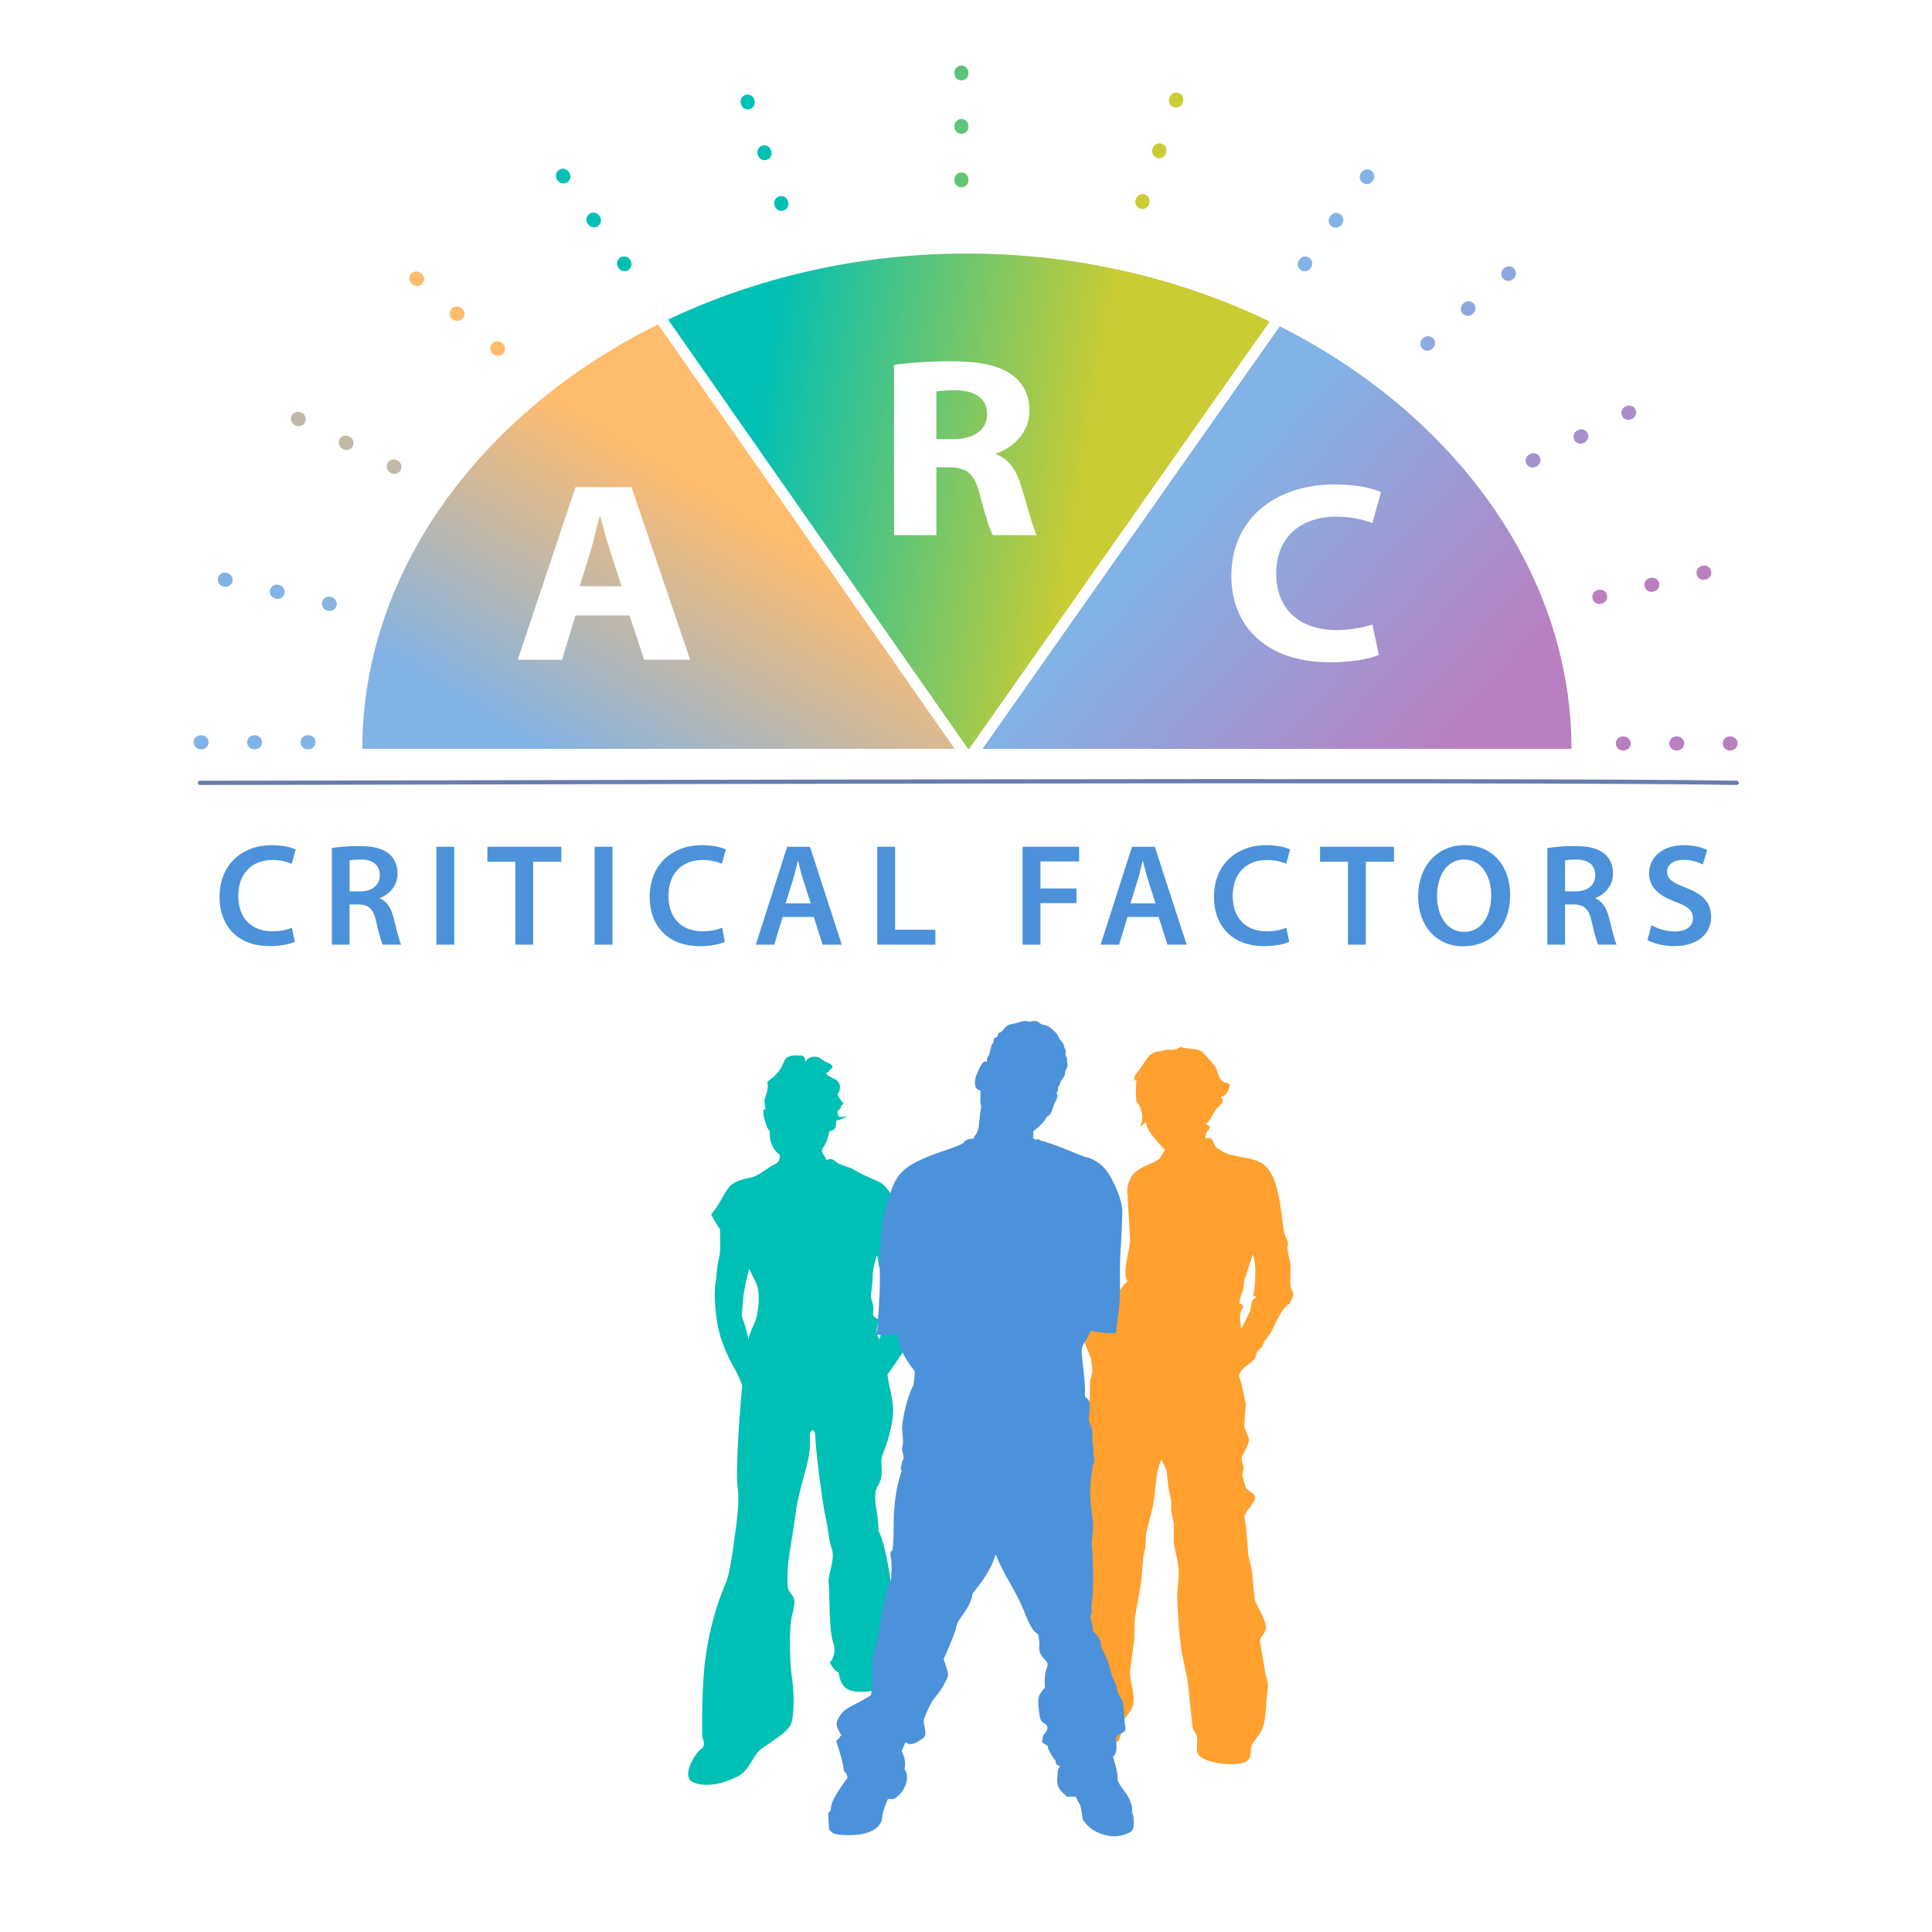
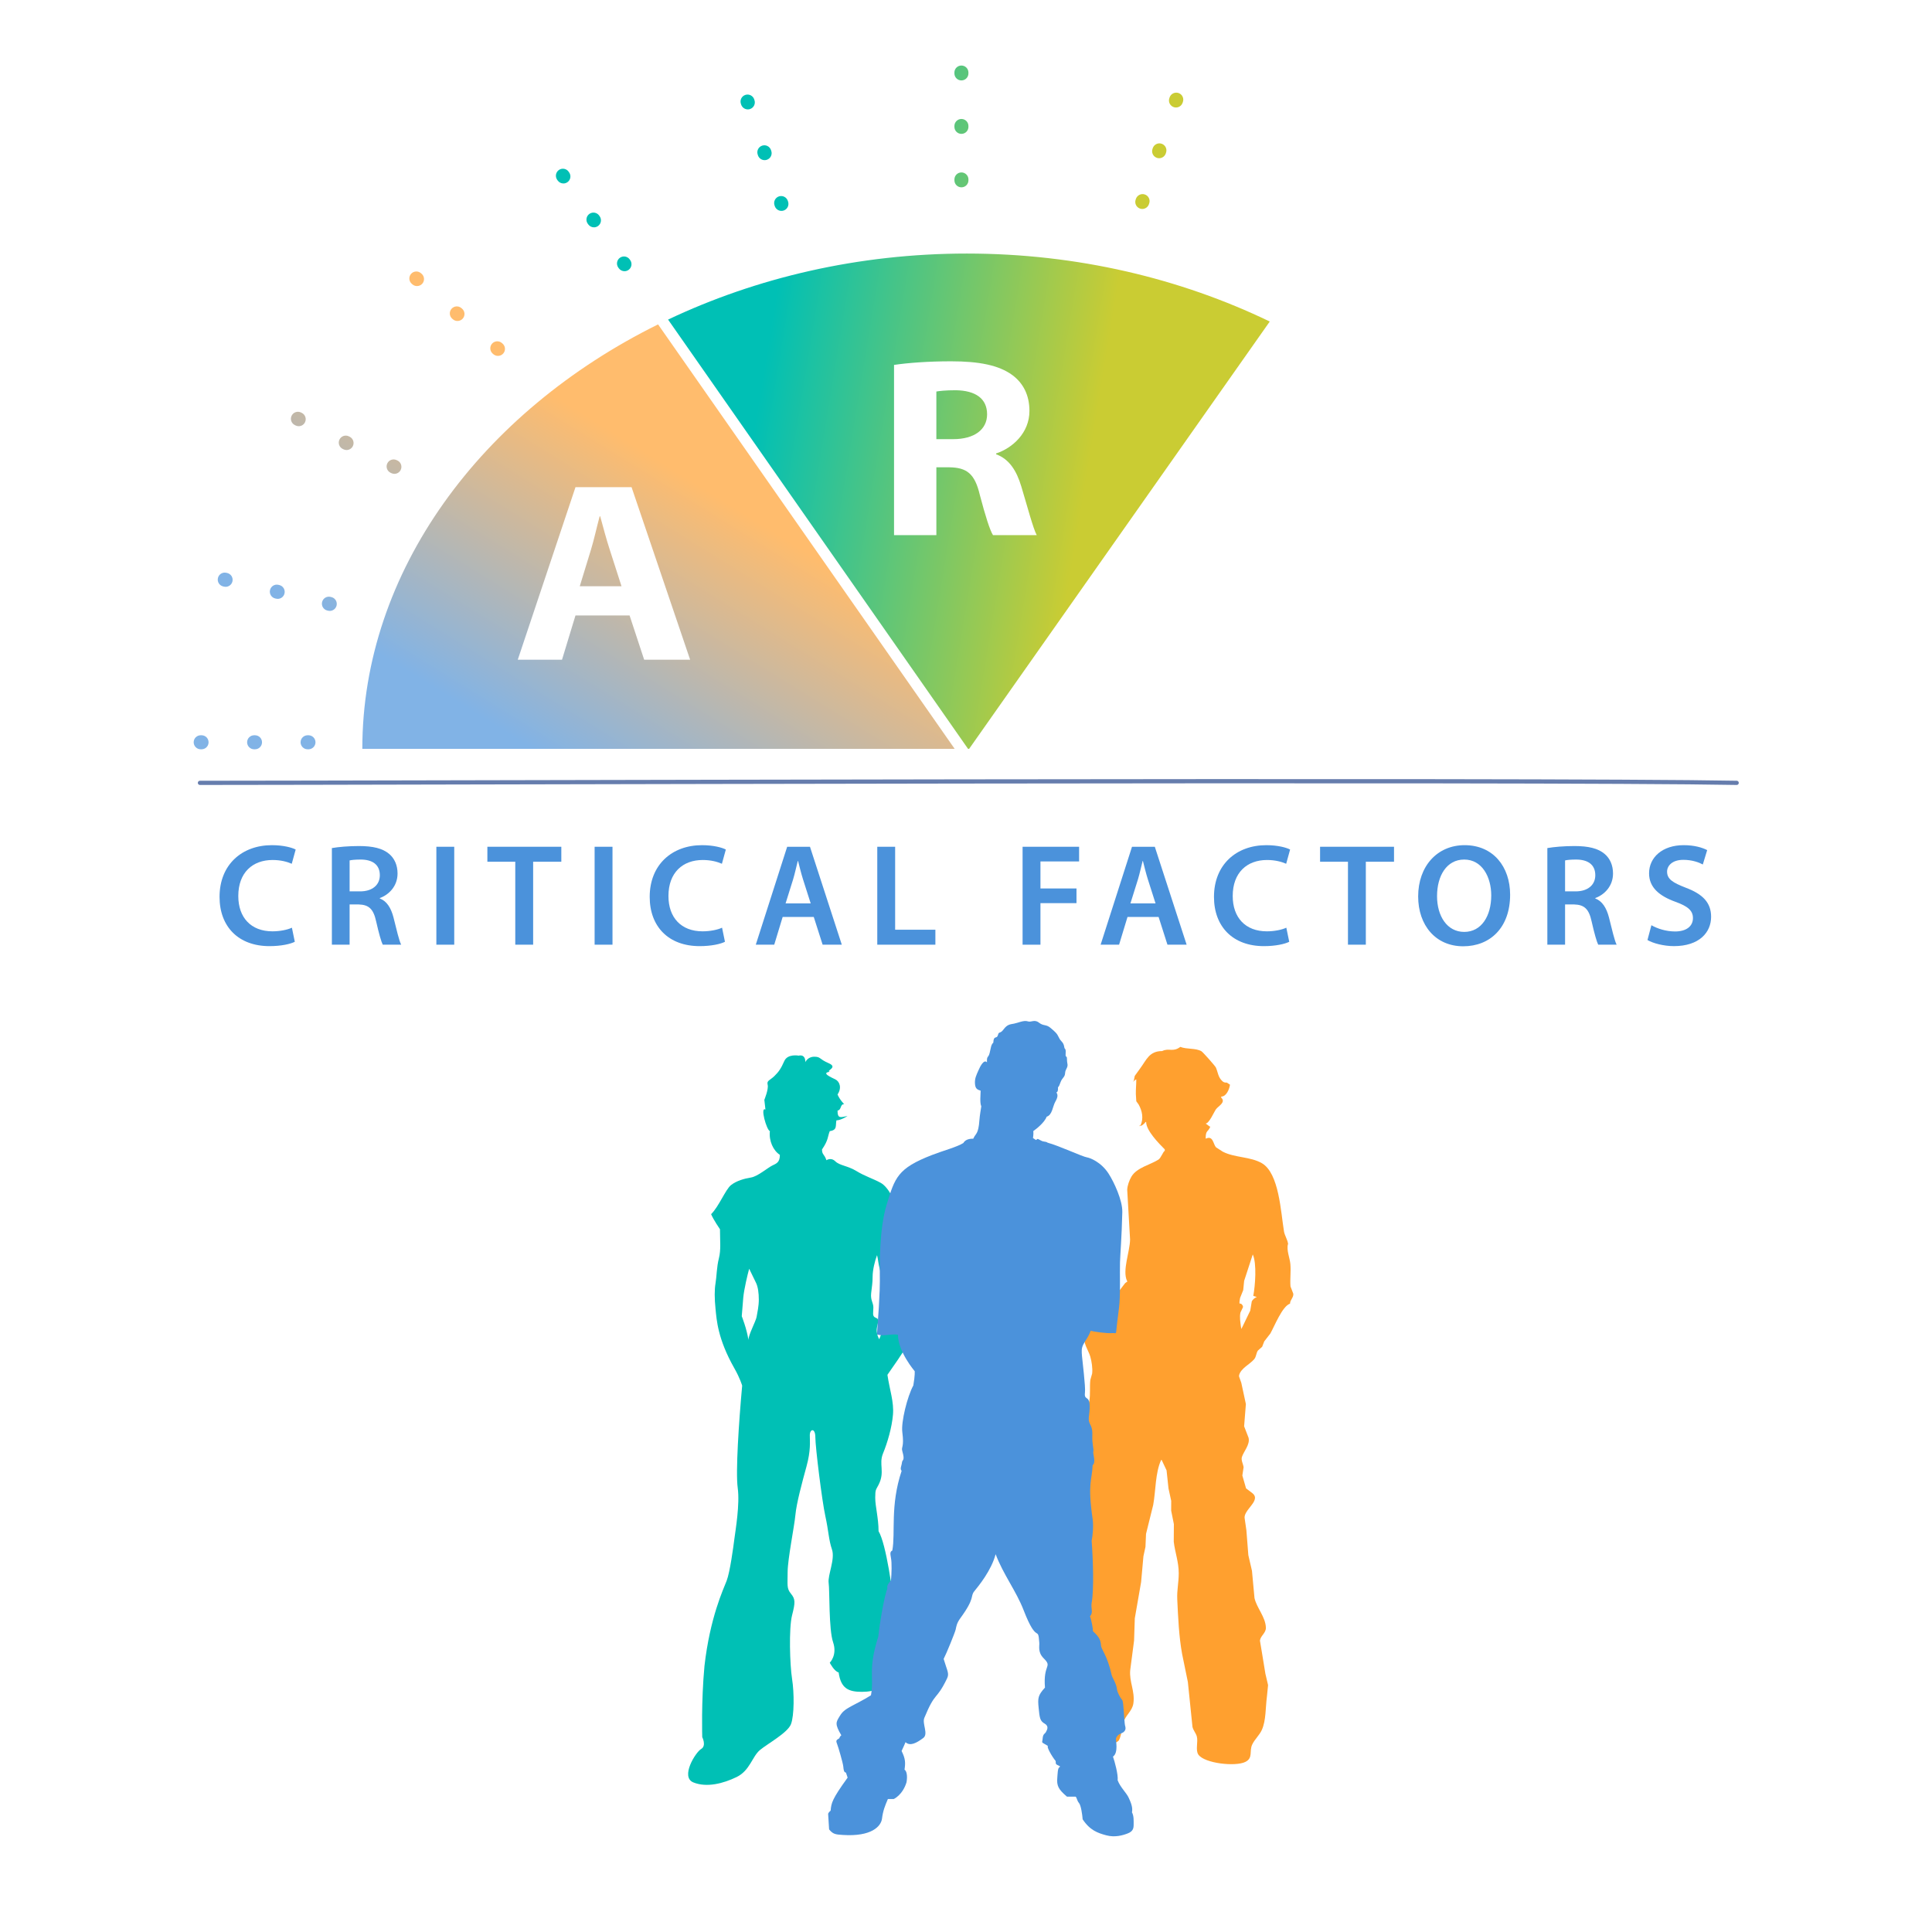
<svg xmlns="http://www.w3.org/2000/svg" version="1.1" id="artwork" x="0px" y="0px" width="320px" height="320px" viewBox="0 0 320 320" enable-background="new 0 0 320 320" xml:space="preserve">
  <rect fill="none" width="320" height="320" />
  <g>
    <path fill="#FFA02F" d="M195.496,173.399c1.095,0.428,2.525,0.166,3.49,0.714c0.243,0.137,2.294,2.446,2.409,2.714   c0.355,0.834,0.346,1.589,1.084,2.262c0.22,0.198,0.407,0.226,0.732,0.226c0.172,0.115,0.342,0.23,0.514,0.343   c-0.091,0.693-0.573,1.972-1.457,1.972c0,0.056,0,0.114,0,0.171c0.836,0.785-0.493,1.403-0.873,1.935   c-0.271,0.372-1.126,2.352-1.699,2.352c0.229,0.172,0.459,0.344,0.686,0.514c0.03,0,0.061,0,0.087,0   c-0.402,0.983-0.772,0.528-0.772,1.972c0.03,0,0.06,0,0.086,0c1.154-0.524,1.16,0.956,1.627,1.458   c0.377,0.245,0.755,0.488,1.133,0.729c1.96,1.007,4.557,0.798,6.459,1.899c2.868,1.661,3.132,8.09,3.673,11.337   c0.096,0.589,0.653,1.521,0.653,1.981c0.051,0.047,0.087,0.085,0,0.085c-0.273,1.042,0.318,2.302,0.402,3.342   c0.102,1.293-0.078,2.444,0.015,3.664c0.157,0.409,0.314,0.819,0.47,1.226c0.043,0.655-0.543,0.999-0.543,1.628   c-1.287,0.425-2.557,3.701-3.269,4.959c-0.335,0.43-0.67,0.862-1.005,1.294c-0.115,0.296-0.228,0.593-0.344,0.891   c-0.235,0.21-0.469,0.419-0.704,0.625c-0.314,0.456-0.248,1.005-0.627,1.447c-0.753,0.873-2.15,1.451-2.485,2.614   c-0.006,0.071-0.012,0.145-0.017,0.217c0.126,0.355,0.253,0.713,0.377,1.065c0.253,1.174,0.507,2.349,0.759,3.518   c-0.097,1.228-0.192,2.458-0.291,3.685c0.245,0.639,0.492,1.275,0.738,1.91c0.271,1.117-0.809,2.253-1.106,3.177   c-0.171,0.521,0.222,1.189,0.281,1.701c-0.07,0.456-0.136,0.91-0.206,1.363c0.203,0.712,0.409,1.42,0.612,2.132   c0.342,0.255,0.681,0.513,1.021,0.771c0.279,0.221,0.487,0.472,0.456,0.859c-0.091,1.052-1.752,2.104-1.721,3.23   c0.101,0.696,0.202,1.393,0.301,2.09c0.107,1.366,0.215,2.735,0.321,4.102c0.2,0.865,0.401,1.733,0.601,2.598   c0.139,1.507,0.281,3.012,0.42,4.518c0.378,1.666,1.824,3.113,1.887,4.902c0.028,0.893-0.901,1.346-0.986,2.15   c0.104,0.629,0.212,1.258,0.316,1.888c0.194,1.191,0.391,2.387,0.586,3.578c0.146,0.633,0.298,1.268,0.445,1.9   c-0.062,0.629-0.123,1.258-0.188,1.888c-0.244,1.791-0.132,3.952-0.842,5.532c-0.396,0.876-1.184,1.552-1.594,2.417   c-0.53,1.115,0.186,2.22-1.136,2.883c-1.642,0.82-6.776,0.246-7.782-1.205c-0.527-0.761-0.006-2.121-0.263-3.027   c-0.163-0.566-0.571-0.97-0.715-1.562c-0.254-2.478-0.51-4.956-0.764-7.435c-0.32-1.55-0.636-3.103-0.954-4.653   c-0.524-2.879-0.665-6.06-0.805-9.074c-0.068-1.478,0.246-2.75,0.246-4.283c0-1.912-0.615-3.43-0.824-5.235   c0.006-0.969,0.014-1.936,0.02-2.906c-0.15-0.744-0.299-1.489-0.448-2.237c0.003-0.541,0.006-1.082,0.006-1.626   c-0.151-0.687-0.301-1.371-0.45-2.058c-0.107-0.996-0.212-1.992-0.319-2.989c-0.271-0.574-0.542-1.146-0.812-1.722   c-0.029,0-0.056,0-0.086,0c-0.98,2.117-0.883,5.091-1.315,7.448c-0.396,1.6-0.792,3.2-1.189,4.8   c-0.031,0.718-0.062,1.436-0.093,2.149c-0.113,0.518-0.226,1.038-0.338,1.555c-0.129,1.423-0.254,2.845-0.383,4.268   c-0.35,2.005-0.696,4.008-1.045,6.009c-0.04,1.228-0.081,2.458-0.121,3.684c-0.212,1.633-0.423,3.264-0.638,4.893   c-0.185,1.929,0.801,3.473,0.53,5.479c-0.184,1.357-1.377,2.025-1.685,3.281c-0.158,0.636-0.405,2.552-0.788,2.949   c-0.983,1.017-5.333,0.492-6.632,0.151c-0.419-0.109-0.881-0.236-1.086-0.65c-0.335-0.668,0.136-1.369,0.095-2.036   c-0.132-0.906-0.264-1.812-0.396-2.717c-0.154-0.469-0.311-0.938-0.466-1.41c-0.287-1.718-0.014-3.825,0.236-5.47   c0.028-0.215,0.271-1.463,0.139-1.463c0.03-0.058,0.059-0.112,0.086-0.171c0.029-0.057,0.059-0.113,0.086-0.172   c-0.021-0.017-0.043-0.03-0.067-0.047c0.067-0.085-0.463-1.84-0.104-1.84c0.027-0.122,0.033-0.427,0.172-0.427   c0.03-0.173,0.059-0.345,0.085-0.517c0.056-0.085,0.116-0.17,0.172-0.256c0.086,0,0.171,0,0.258,0c0,0.144-0.073,0.6,0.085,0.6   c-0.031-0.801-0.064-1.6-0.099-2.4c0.056-0.372,0.112-0.741,0.169-1.115c-0.017-0.693-0.469-1.423-0.324-2.124   c0.268-0.439,0.538-0.879,0.806-1.318c0.587-1.826,1.177-3.893,1.348-5.912c-0.255-1.511-0.509-3.022-0.767-4.535   c0.011-1.686,0.022-3.368,0.033-5.054c-0.088-0.771-0.628-1.184-0.628-2.06c0-1.779,1.186-3.349,1.361-5.066   c-0.032-0.599-0.061-1.194-0.094-1.792c0.107-1.089,0.214-2.174,0.321-3.261c-0.045-1.17-0.091-2.341-0.136-3.513   c0.031-0.705,0.414-1.106,0.519-1.725c0.194-1.174,0.033-2.349,0.166-3.478c0.101-0.353,0.202-0.704,0.301-1.059   c0.094-0.868-0.078-1.992-0.309-2.793c-0.325-1.129-1.294-2.272-0.924-3.622c0.484-1.782,2.058-2.701,3.271-4.072   c1.14-1.491,2.28-2.982,3.419-4.474c0.132-0.1,0.265-0.195,0.396-0.296c-0.03-0.028-0.056-0.056-0.085-0.086   c-0.796-1.735,0.479-4.809,0.511-6.857c-0.158-2.743-0.315-5.486-0.474-8.23c0.031-0.718,0.357-1.604,0.704-2.186   c0.885-1.49,3.116-1.947,4.47-2.808c0.434-0.279,0.814-1.437,1.048-1.437c0-0.085,0-0.172,0-0.257   c-0.998-0.997-3.087-3.129-3.087-4.545c-0.03,0-0.057,0-0.087,0c-0.203,0.299-0.643,0.687-1.028,0.687c0-0.029,0-0.055,0-0.085   c0.057,0,0.115,0,0.172,0c0.564-1.184,0.284-2.444-0.298-3.49c-0.128-0.181-0.257-0.36-0.389-0.54   c-0.023-0.402-0.048-0.801-0.074-1.201c-0.014-0.818,0.074-1.549,0.074-2.399c-0.028,0-0.057,0-0.085,0   c-0.142,0.116-0.284,0.229-0.429,0.344c0-0.029,0-0.057,0-0.087c0.029,0,0.06,0,0.085,0c0.057-0.285,0.115-0.569,0.174-0.856   c0.296-0.412,0.593-0.822,0.891-1.235c1.052-1.406,1.488-2.88,3.651-2.88C193.621,173.52,194.243,174.335,195.496,173.399z    M207.498,207.775c-0.478,1.461-0.951,2.921-1.429,4.377c-0.051,0.51-0.102,1.02-0.152,1.528c-0.175,0.433-0.345,0.867-0.52,1.301   c-0.028,0.15-0.196,0.939-0.042,0.939c0.235-0.062,0.484,0.259,0.516,0.451c0.003,0.047,0.006,0.092,0.006,0.135   c-0.139,0.298-0.279,0.595-0.418,0.891c-0.17,0.739-0.014,1.582,0.067,2.292c0.029,0.145,0.058,0.29,0.086,0.432   c0.489-1.013,0.979-2.022,1.468-3.036c0.085-0.514,0.171-1.025,0.255-1.541c0.102-0.208,0.503-0.653,0.764-0.653   c0-0.028,0-0.055,0-0.085c-0.173-0.057-0.344-0.112-0.515-0.17C207.902,212.974,208.187,209.279,207.498,207.775z M177.064,273.959   c0.028,0,0.059,0,0.085,0C177.119,273.959,177.093,273.959,177.064,273.959z" />
    <path fill="#00C0B5" d="M134.865,175.027c1.103,0,0.735,0.357,2.388,1.071c1.653,0.714-0.55,1.249,0.184,1.428   c-1.469,0.179,0.184,0.893,0.917,1.251c0.736,0.356,1.103,1.43,0.368,2.5c0.368,0.893,1.103,1.606,1.103,1.606   c-0.734,0-0.368,0.895-1.103,1.072c0,1.43,0.552,1.073,1.653,0.895c0,0-1.101,0.714-1.836,0.714   c-0.185,0.893,0.183,1.606-1.103,1.785c-0.368,0.894-0.184,1.429-1.285,3.037c0,0.893,0.367,0.714,0.734,1.785   c0,0,0.735-0.536,1.468,0.179c0.736,0.715,2.021,0.715,3.49,1.607c1.469,0.894,2.754,1.251,4.041,1.965s2.388,3.037,3.122,5.18   c0.735,2.143,1.103,1.786,0.368,2.321c0,1.251,1.285,2.501,1.836,4.287c0.552,1.786,1.287,4.285,1.469,6.608   c0.184,2.322,0.367,1.428-0.368,4.108c-0.733,2.678-2.937,5.894-5.325,9.286c0.367,2.5,1.101,4.467,0.918,6.608   c-0.184,2.144-0.918,4.644-1.653,6.429c-0.734,1.787,0.367,3.037-0.734,5.181c-0.426,0.859-0.552,0.714-0.552,2.144   c0,1.428,0.552,3.393,0.552,5.536c1.285,2.144,2.388,10.358,2.57,12.681c0.184,2.322,1.469,3.93,1.469,6.787   s-0.183,3.216-2.57,4.287c-0.184,2.143-2.021,2.857-4.225,2.857s-3.489-0.536-3.857-3.215c-0.734-0.179-1.469-1.607-1.469-1.607   s1.285-1.25,0.551-3.394c-0.735-2.144-0.551-8.573-0.735-9.823c-0.184-1.25,1.102-3.93,0.551-5.537   c-0.551-1.606-0.551-3.036-1.101-5.536c-0.551-2.501-1.653-11.431-1.653-13.038s-0.918-1.429-0.918-0.356   c0,1.071,0.184,2.499-0.551,5.179s-1.653,6.072-1.837,8.037c-0.184,1.965-1.285,7.322-1.285,9.466s-0.184,2.679,0.551,3.571   c0.734,0.895,0.734,1.43,0.184,3.573c-0.551,2.144-0.368,8.215,0,10.537c0.367,2.321,0.367,6.073-0.184,7.501   c-0.551,1.43-3.857,3.216-5.144,4.286c-1.284,1.073-1.652,3.394-3.855,4.466c-2.204,1.071-4.959,1.786-7.164,0.893   c-2.204-0.893,0.368-5.001,1.285-5.536c0.919-0.536,0.184-1.965,0.184-1.965s-0.184-5.894,0.368-11.788   c0.918-8.037,3.122-12.681,3.673-14.11c0.551-1.428,1.103-5.536,1.285-6.965c0.184-1.429,0.918-5.715,0.552-8.394   c-0.368-2.68,0.183-10.896,0.734-16.968c0,0-0.368-1.249-1.287-2.857c-2.778-4.89-2.938-8.036-3.123-9.824   c-0.183-1.785-0.183-3.213,0-4.285c0.184-1.072,0.184-2.679,0.552-4.108c0.367-1.43,0.183-2.857,0.183-4.821   c0,0-1.103-1.608-1.469-2.501c1.287-1.25,2.388-4.108,3.306-4.822c0.919-0.715,2.204-1.071,3.305-1.25   c1.103-0.179,2.756-1.607,3.49-1.965c0.735-0.358,1.287-0.537,1.287-1.786c-1.103-0.714-1.837-2.322-1.653-3.93   c-0.552-0.179-1.655-4.107-0.735-3.571l-0.184-1.608c0,0,0.735-1.785,0.551-2.5c-0.184-0.714,0.368-0.714,1.103-1.43   c0.733-0.714,1.101-1.249,1.653-2.499c0.55-1.251,2.388-0.893,2.388-0.893s1.101-0.358,1.101,1.071   C133.396,175.92,133.764,175.027,134.865,175.027z M123.11,214.91c-0.115,1.307-0.252,3.092-0.252,3.092s0.85,2.144,1.103,3.93   c0-0.838,1.229-3.092,1.355-3.806c0.126-0.715,0.367-1.787,0.367-2.859c0-1.07-0.126-2.142-0.493-2.855   c-0.368-0.716-0.736-1.552-1.103-2.268C123.845,210.981,123.226,213.605,123.11,214.91z M145.267,207.89   c-0.368,0.948-0.735,2.5-0.735,3.571c0,1.072-0.115,1.54-0.242,2.735c-0.126,1.194,0.367,1.54,0.367,2.378   c0,0.837-0.24,1.438,0.368,1.674c0.608,0.234,0.482,0.468,0.242,1.54c-0.242,1.072,0.366,2.031,0.366,2.031   c0.735-1.785,0.977-3.571,1.469-3.929c0.495-0.356,0.987-0.96,0.495-2.267c-0.495-1.305-1.469-3.807-1.837-5.234   S145.507,208.838,145.267,207.89z" />
    <path fill="#4B92DB" d="M149.981,288.558c0,0-0.327,0.812-0.649,1.464c0.649,1.296,0.649,1.947,0.487,3.083   c0.651,0.487,0.326,2.11,0.326,2.11c-0.649,2.108-2.11,2.76-2.11,2.76h-0.972c-0.488,1.136-0.813,1.946-0.975,3.244   s-1.772,3.016-6.493,2.706c-1.173-0.076-1.619-0.108-2.27-0.921l-0.162-2.598c0.111-0.274,0.417-0.508,0.417-0.508   c0.111-1.268,0.22-1.88,2.813-5.467l-0.276-0.829c-0.332-0.057-0.386-0.388-0.44-0.994c-0.057-0.608-0.83-3.257-1.049-3.812   c-0.222-0.552-0.058-0.605,0.386-0.883c0.055-0.274,0.333-0.497,0.333-0.497c-1.107-1.879-0.883-2.156-0.277-3.15   c0.608-0.991,0.984-1.18,3.37-2.429c1.049-0.551,1.819-1.049,1.819-1.049c0.556-3.095-0.555-4.143,1.215-9.722   c0.223-2.264,1.049-6.959,1.491-7.899c0-0.44-0.111-0.606,0.605-1.381c0.113-1.105,0.167-2.927,0-3.754   c-0.165-0.83-0.107-1.05,0.224-1.214c0.55-2.927-0.389-7.406,1.546-13.204c-0.335-0.329,0-0.829,0.054-1.381   c0.058-0.552,0.535-0.203,0.058-1.877c-0.224-0.771,0.345-0.548,0-3.148c-0.224-1.656,0.825-5.91,1.821-7.73   c0.305-1.735,0.229-2.366,0.229-2.366s-2.767-3.236-2.771-6.032c-1.132-0.225-2.244,0.316-3.477-0.053   c0.564-7.533,0.471-8.792,0.471-9.586c0-1.494-0.152-7.708,1.128-11.901c1.375-4.489,1.785-6.013,7.511-8.234   c1.858-0.724,4.142-1.32,5.189-1.981c0.386-0.665,1.157-0.723,1.654-0.723c0.387-0.937,0.845-0.62,1.018-3.114   c0.054-0.771,0.252-1.857,0.308-2.243c-0.275-0.607-0.109-1.933-0.109-2.596c-0.494-0.164-0.885-0.274-0.938-1.158   c-0.055-0.885,0.22-1.382,0.551-2.153c0.332-0.774,0.94-1.935,1.438-1.384c-0.058-1.156,0.22-0.659,0.441-1.545   c0.22-0.883,0.222-1.382,0.608-1.712c0.055-1.327,0.58-0.514,0.771-1.271c0.166-0.664,0.331-0.113,0.938-0.938   c0.608-0.828,1.108-0.828,1.714-0.94c0.606-0.107,1.654-0.604,2.26-0.386c0.609,0.221,1.109-0.386,1.881,0.221   c0.772,0.608,1.16,0.223,1.933,0.886c0.771,0.661,1.046,0.881,1.377,1.6c0.332,0.722,0.745,0.651,0.887,1.604   c0.054,0.386,0.277,0.055,0.22,0.991c-0.055,0.94,0.22,0.166,0.22,0.994c0,0.829,0.277,0.887-0.108,1.604s0,0.829-0.551,1.491   c-0.556,0.664-0.447,1.161-0.832,1.546c0.054,0.885-0.274,0.829-0.274,0.829c0.274,0.386,0.274,0.772-0.166,1.547   c-0.443,0.771-0.497,2.209-1.435,2.486c-0.331,0.938-1.713,2.043-2.208,2.374c0.054,0.552-0.058,1.159-0.058,1.159   c0.33,0.222,0.499,0.33,0.499,0.33c0.333-0.221,0.167-0.272,0.772,0.057c0.607,0.332,0.774,0.112,1.16,0.386   c1.877,0.499,5.75,2.313,6.513,2.43c0.468,0.071,2.325,0.742,3.586,2.703c0.896,1.39,2.313,4.426,2.266,6.355   c-0.108,4.422-0.328,6.682-0.382,8.339c-0.058,1.662,0.108,5.471-0.169,7.567c-0.274,2.101-0.386,3.149-0.443,3.76   c-0.054,0.604-0.105,0.328-0.825,0.384c-0.721,0.056-2.87-0.22-3.425-0.384c-0.33,0.994-0.883,1.6-1.214,2.263   c-0.332,0.663-0.277,1.106-0.224,1.878c0.058,0.774,0.619,5.141,0.497,6.077c-0.22,1.71,1.196-0.143,0.666,3.864   c-0.223,1.658,0.642,1.164,0.552,3.314c-0.056,1.326,0.277,2.211,0.167,2.596c-0.111,0.39,0.494,1.77-0.111,2.268   c-0.111,2.593-0.871,2.906,0,8.947c0.166,1.159,0,2.76-0.166,3.589c0.222,2.929,0.41,8.078,0,10.273   c-0.167,0.883,0.328,1.604-0.277,2.21c0.277,0.721,0.496,2.101,0.496,2.485c1.107,0.995,1.27,1.546,1.327,2.32   c0.055,0.771,1.035,1.61,1.766,4.917c0.108,0.497,0.784,1.383,0.883,2.374c0.058,0.551,0.609,1.492,0.774,1.657   c0.166,0.162,0.22,0.274,0.331,1.711c0.108,1.435,0.163,2.321,0.221,2.595c0.054,0.277,0.393,0.967-0.717,1.386   c-0.443,0.163-0.721,0.551-0.774,0.824c-0.055,0.277,0.442,2.321-0.498,2.984c0.277,0.774,0.883,2.979,0.775,3.92   c0.439,1.161,1.434,2.046,1.819,2.871c0.389,0.83,0.717,1.658,0.552,2.434c0.331,0.605,0.277,1.434,0.277,2.043   c0,0.608-0.112,1.103-0.938,1.434c-0.829,0.332-2.155,0.718-3.589,0.332c-1.435-0.386-2.704-0.828-3.92-2.652   c-0.056-0.771-0.275-2.316-0.606-2.702c-0.332-0.386-0.332-0.828-0.552-1.052h-1.438c-1.438-1.216-1.722-1.821-1.601-3.147   c0.055-0.608,0.055-1.547,0.332-1.714c0.274-0.166,0-0.221-0.332-0.387c-0.331-0.165-0.219-0.277-0.277-0.662   c-0.604-0.717-1.546-2.375-1.269-2.486c-1.268-0.771-0.939-0.386-0.884-1.215c0.056-0.824,0.387-0.774,0.553-1.104   c0.166-0.33,0.551-0.94-0.22-1.382c-0.776-0.441-0.83-0.938-0.994-2.596c-0.168-1.657-0.108-2.098,1.048-3.369   c-0.328-3.976,1.297-3.338-0.22-4.858c-0.996-0.998-0.679-1.982-0.717-2.544c-0.225-3.093-0.331,0.443-2.596-5.413   c-1.239-3.203-3.369-5.905-4.638-9.279c-0.717,2.707-2.818,5.251-3.534,6.135c-0.717,0.882,0.203,1.037-2.318,4.472   c-0.605,0.827-0.663,1.384-0.771,1.881c-0.111,0.494-1.549,4.028-1.988,4.857c0.604,2.044,0.972,2.391,0.551,3.262   c-1.819,3.751-1.898,1.992-3.755,6.515c-0.385,0.938,0.711,2.656-0.165,3.314C151.821,288.688,150.754,289.278,149.981,288.558z" />
  </g>
  <path fill="none" stroke="#667DAD" stroke-width="0.698" stroke-linecap="round" stroke-linejoin="round" stroke-miterlimit="10" d="  M33.117,129.666c29.306,0,221.756-0.622,254.53,0" />
  <linearGradient id="SVGID_1_" gradientUnits="userSpaceOnUse" x1="244.764" y1="118.721" x2="201.764" y2="79.722">
    <stop offset="0" style="stop-color:#BA7FC0" />
    <stop offset="1" style="stop-color:#81B3E6" />
  </linearGradient>
-   <path fill="url(#SVGID_1_)" d="M162.739,124.028l49.232-69.981c28.962,14.588,48.315,40.847,48.315,69.981H162.739z M237.171,57.818  l0.11-0.096c0.487-0.418,0.543-1.15,0.127-1.637c-0.422-0.487-1.152-0.542-1.64-0.125l-0.11,0.094  c-0.485,0.417-0.541,1.15-0.125,1.637c0.229,0.267,0.556,0.404,0.883,0.404C236.684,58.097,236.952,58.006,237.171,57.818z   M243.876,52.034l0.109-0.096c0.485-0.417,0.543-1.148,0.125-1.635c-0.419-0.489-1.152-0.544-1.638-0.126l-0.11,0.096  c-0.487,0.417-0.543,1.148-0.127,1.635c0.23,0.269,0.558,0.406,0.883,0.406C243.387,52.314,243.654,52.222,243.876,52.034z   M250.585,46.247l0.108-0.095c0.483-0.422,0.536-1.154,0.114-1.638c-0.418-0.485-1.154-0.537-1.638-0.114l-0.108,0.094  c-0.483,0.419-0.536,1.151-0.114,1.638c0.228,0.262,0.552,0.398,0.877,0.398C250.092,46.53,250.365,46.438,250.585,46.247z   M254.377,77.322l0.129-0.064c0.574-0.287,0.808-0.984,0.519-1.558c-0.286-0.574-0.983-0.809-1.557-0.519l-0.129,0.065  c-0.574,0.286-0.808,0.984-0.521,1.557c0.204,0.408,0.614,0.643,1.041,0.643C254.033,77.446,254.211,77.406,254.377,77.322z   M262.296,73.376l0.133-0.064c0.574-0.286,0.81-0.98,0.525-1.556c-0.284-0.576-0.98-0.811-1.557-0.525l-0.13,0.065  c-0.576,0.284-0.81,0.981-0.528,1.557c0.204,0.408,0.615,0.645,1.043,0.645C261.957,73.497,262.131,73.46,262.296,73.376z   M270.223,69.427l0.13-0.064c0.575-0.284,0.81-0.98,0.526-1.555c-0.284-0.575-0.98-0.812-1.557-0.527l-0.132,0.065  c-0.573,0.284-0.809,0.98-0.524,1.557c0.202,0.408,0.614,0.645,1.041,0.645C269.881,69.548,270.056,69.511,270.223,69.427z   M265.161,99.995l0.142-0.034c0.625-0.143,1.013-0.766,0.868-1.39c-0.145-0.626-0.768-1.014-1.393-0.872l-0.141,0.032  c-0.625,0.144-1.015,0.769-0.87,1.394c0.125,0.537,0.602,0.9,1.129,0.9C264.984,100.025,265.073,100.015,265.161,99.995z   M273.786,98l0.143-0.033c0.623-0.143,1.014-0.766,0.869-1.391c-0.145-0.626-0.767-1.016-1.394-0.87l-0.141,0.03  c-0.625,0.145-1.013,0.77-0.869,1.394c0.124,0.537,0.602,0.9,1.129,0.9C273.61,98.03,273.697,98.02,273.786,98z M282.412,96.005  l0.141-0.034c0.625-0.143,1.016-0.766,0.871-1.39c-0.145-0.627-0.77-1.014-1.393-0.87l-0.143,0.032  c-0.624,0.143-1.014,0.767-0.869,1.392c0.123,0.537,0.601,0.9,1.13,0.9C282.236,96.036,282.323,96.025,282.412,96.005z   M270.094,123.14c0-0.642-0.519-1.16-1.16-1.16h-0.146c-0.641,0-1.159,0.519-1.159,1.16c0,0.641,0.519,1.16,1.159,1.16h0.146  C269.575,124.3,270.094,123.781,270.094,123.14z M278.948,123.138c0-0.642-0.52-1.162-1.163-1.162h-0.145  c-0.641,0-1.16,0.521-1.16,1.162c0,0.641,0.52,1.162,1.16,1.162h0.145C278.429,124.3,278.948,123.779,278.948,123.138z   M287.801,123.138c0-0.642-0.52-1.162-1.162-1.162h-0.145c-0.642,0-1.161,0.521-1.161,1.162c0,0.641,0.52,1.162,1.161,1.162h0.145  C287.281,124.3,287.801,123.779,287.801,123.138z M217.054,44.437l0.085-0.118c0.371-0.524,0.251-1.25-0.273-1.622  c-0.517-0.37-1.246-0.25-1.619,0.272l-0.083,0.121c-0.373,0.521-0.253,1.246,0.271,1.619c0.203,0.144,0.438,0.215,0.672,0.215  C216.469,44.924,216.827,44.756,217.054,44.437z M222.188,37.228l0.083-0.118c0.373-0.521,0.255-1.246-0.268-1.621  c-0.521-0.376-1.247-0.253-1.621,0.267l-0.083,0.118c-0.375,0.521-0.255,1.246,0.268,1.62c0.204,0.147,0.44,0.216,0.674,0.216  C221.603,37.71,221.959,37.543,222.188,37.228z M227.326,30.007l0.084-0.118c0.371-0.523,0.245-1.249-0.28-1.618  c-0.526-0.369-1.248-0.244-1.615,0.28l-0.086,0.117c-0.369,0.524-0.245,1.248,0.28,1.619c0.204,0.143,0.438,0.212,0.667,0.212  C226.741,30.5,227.101,30.328,227.326,30.007z M227.306,103.427c-1.39,0.503-3.759,0.934-5.893,0.934  c-6.314,0-10.033-3.608-10.033-9.331c0-6.362,4.364-9.456,9.982-9.456c2.512,0,4.507,0.505,5.943,1.058l1.438-5.13  c-1.25-0.592-4.037-1.272-7.703-1.272c-9.473,0-17.089,5.426-17.089,15.178c0,8.143,5.576,14.292,16.389,14.292  c3.808,0,6.734-0.635,8.036-1.229L227.306,103.427z" />
  <linearGradient id="SVGID_2_" gradientUnits="userSpaceOnUse" x1="181.457" y1="70.314" x2="126.479" y2="61.301">
    <stop offset="0" style="stop-color:#CACC33" />
    <stop offset="1" style="stop-color:#00C0B5" />
  </linearGradient>
  <path fill="url(#SVGID_2_)" d="M160.336,124.028l-49.682-71.095c14.603-6.921,31.487-10.937,49.497-10.937  c18.283,0,35.407,4.141,50.161,11.259l-49.79,70.773H160.336z M129.791,34.873c0.608-0.2,0.94-0.856,0.742-1.464l-0.045-0.138  c-0.2-0.611-0.854-0.94-1.464-0.746c-0.609,0.202-0.942,0.856-0.744,1.466l0.045,0.138c0.162,0.489,0.615,0.801,1.103,0.801  C129.549,34.93,129.669,34.91,129.791,34.873z M127.017,26.465c0.608-0.205,0.936-0.863,0.73-1.471l-0.047-0.138  c-0.203-0.608-0.861-0.937-1.471-0.73c-0.608,0.203-0.935,0.865-0.73,1.471l0.045,0.138c0.165,0.485,0.616,0.791,1.101,0.791  C126.769,26.525,126.894,26.505,127.017,26.465z M124.223,18.063c0.609-0.198,0.942-0.856,0.742-1.464l-0.043-0.138  c-0.202-0.611-0.858-0.94-1.466-0.742c-0.61,0.198-0.942,0.853-0.743,1.464l0.045,0.137c0.16,0.489,0.615,0.799,1.103,0.799  C123.981,18.12,124.104,18.104,124.223,18.063z M160.405,29.866v-0.146c0-0.64-0.521-1.16-1.162-1.16c-0.642,0-1.16,0.521-1.16,1.16  v0.146c0,0.642,0.519,1.161,1.16,1.161C159.885,31.027,160.405,30.508,160.405,29.866z M160.403,21.011v-0.144  c0-0.642-0.519-1.162-1.162-1.162c-0.641,0-1.16,0.521-1.16,1.162v0.144c0,0.642,0.519,1.162,1.16,1.162  C159.885,22.173,160.403,21.653,160.403,21.011z M160.402,12.16v-0.146c0-0.642-0.519-1.16-1.161-1.16  c-0.643,0-1.162,0.519-1.162,1.16v0.146c0,0.64,0.519,1.16,1.162,1.16C159.883,13.32,160.402,12.799,160.402,12.16z M190.299,33.819  l0.047-0.138c0.206-0.608-0.121-1.266-0.729-1.471c-0.606-0.205-1.268,0.123-1.474,0.729l-0.045,0.138  c-0.205,0.608,0.123,1.268,0.73,1.472c0.123,0.042,0.246,0.062,0.371,0.062C189.684,34.611,190.138,34.302,190.299,33.819z   M193.09,25.417l0.045-0.138c0.206-0.608-0.121-1.266-0.729-1.471c-0.607-0.208-1.267,0.123-1.471,0.729l-0.047,0.137  c-0.205,0.608,0.122,1.266,0.73,1.471c0.122,0.042,0.248,0.062,0.37,0.062C192.474,26.208,192.926,25.9,193.09,25.417z   M195.879,17.014l0.047-0.138c0.205-0.608-0.122-1.268-0.729-1.471c-0.608-0.203-1.269,0.123-1.473,0.73l-0.045,0.138  c-0.206,0.607,0.121,1.266,0.729,1.471c0.123,0.041,0.247,0.061,0.369,0.061C195.263,17.805,195.717,17.499,195.879,17.014z   M104.099,44.712c0.525-0.366,0.655-1.091,0.289-1.619l-0.084-0.118c-0.367-0.527-1.091-0.654-1.615-0.288  c-0.525,0.366-0.656,1.091-0.289,1.617l0.083,0.119c0.226,0.322,0.587,0.497,0.954,0.497  C103.665,44.92,103.897,44.853,104.099,44.712z M99.04,37.445c0.526-0.366,0.657-1.091,0.289-1.617l-0.082-0.119  c-0.37-0.525-1.092-0.655-1.617-0.289c-0.526,0.366-0.655,1.091-0.289,1.619l0.083,0.117c0.227,0.324,0.588,0.497,0.955,0.497  C98.606,37.653,98.838,37.586,99.04,37.445z M93.981,30.179c0.527-0.366,0.656-1.091,0.289-1.615l-0.082-0.121  c-0.368-0.526-1.091-0.655-1.617-0.289c-0.525,0.368-0.654,1.091-0.289,1.619l0.084,0.117c0.225,0.326,0.588,0.497,0.954,0.497  C93.548,30.387,93.779,30.32,93.981,30.179z M148.082,88.638h7.01V77.4h2.139c2.875,0.042,4.222,1.016,5.061,4.581  c0.929,3.521,1.668,5.851,2.18,6.657h7.244c-0.601-1.105-1.578-4.835-2.554-8.059c-0.79-2.626-1.995-4.537-4.178-5.341v-0.129  c2.693-0.886,5.523-3.388,5.523-7.038c0-2.629-1.023-4.621-2.875-5.979c-2.231-1.61-5.479-2.249-10.125-2.249  c-3.757,0-7.149,0.259-9.426,0.598V88.638z M155.091,64.847c0.512-0.084,1.487-0.211,3.205-0.211  c3.248,0.043,5.198,1.356,5.198,3.989c0,2.502-2.087,4.112-5.614,4.112h-2.789V64.847z" />
  <linearGradient id="SVGID_3_" gradientUnits="userSpaceOnUse" x1="113.911" y1="79.18" x2="86.669" y2="123.118">
    <stop offset="0" style="stop-color:#FFBC6D" />
    <stop offset="1" style="stop-color:#81B3E6" />
  </linearGradient>
  <path fill="url(#SVGID_3_)" d="M108.996,53.729l49.124,70.299H60.012C60.012,94.672,79.669,68.245,108.996,53.729z M52.254,122.943  c0-0.642-0.521-1.16-1.162-1.16h-0.144c-0.641,0-1.162,0.519-1.162,1.16c0,0.641,0.521,1.162,1.162,1.162h0.144  C51.734,124.105,52.254,123.584,52.254,122.943z M43.399,122.943c0-0.642-0.521-1.16-1.162-1.16h-0.145  c-0.642,0-1.162,0.519-1.162,1.16c0,0.641,0.521,1.162,1.162,1.162h0.145C42.879,124.105,43.399,123.584,43.399,122.943z   M34.546,122.943c0-0.642-0.519-1.16-1.16-1.16H33.24c-0.641,0-1.16,0.519-1.16,1.16c0,0.641,0.519,1.162,1.16,1.162h0.146  C34.027,124.105,34.546,123.584,34.546,122.943z M55.752,100.283c0.144-0.625-0.247-1.246-0.871-1.39l-0.142-0.033  c-0.631-0.148-1.249,0.245-1.392,0.87c-0.145,0.625,0.245,1.249,0.872,1.394l0.141,0.032c0.087,0.021,0.174,0.03,0.261,0.03  C55.149,101.185,55.629,100.821,55.752,100.283z M47.125,98.292c0.144-0.626-0.246-1.249-0.87-1.394l-0.143-0.032  c-0.628-0.151-1.249,0.247-1.39,0.87c-0.145,0.625,0.245,1.248,0.87,1.392l0.141,0.033c0.088,0.02,0.177,0.031,0.262,0.031  C46.524,99.192,47.003,98.828,47.125,98.292z M38.5,96.297c0.145-0.625-0.245-1.249-0.87-1.392l-0.143-0.032  c-0.633-0.148-1.249,0.245-1.392,0.87c-0.144,0.625,0.245,1.247,0.87,1.39l0.141,0.033c0.089,0.021,0.176,0.031,0.262,0.031  C37.897,97.198,38.376,96.834,38.5,96.297z M66.365,77.84c0.285-0.574,0.053-1.271-0.521-1.557l-0.131-0.063  c-0.578-0.287-1.272-0.054-1.558,0.521c-0.285,0.574-0.05,1.272,0.524,1.558l0.131,0.063c0.165,0.084,0.342,0.121,0.516,0.121  C65.752,78.483,66.164,78.248,66.365,77.84z M58.44,73.896c0.286-0.574,0.054-1.271-0.521-1.558l-0.129-0.064  c-0.576-0.289-1.271-0.054-1.556,0.519c-0.289,0.573-0.055,1.271,0.517,1.557l0.131,0.065c0.167,0.084,0.343,0.123,0.517,0.123  C57.826,74.538,58.235,74.303,58.44,73.896z M50.515,69.947c0.285-0.574,0.052-1.271-0.522-1.557l-0.129-0.065  c-0.578-0.286-1.273-0.051-1.558,0.523c-0.286,0.575-0.052,1.271,0.523,1.556l0.129,0.066c0.167,0.081,0.343,0.121,0.516,0.121  C49.9,70.592,50.312,70.357,50.515,69.947z M83.36,58.544c0.417-0.487,0.362-1.219-0.125-1.639l-0.111-0.094  c-0.487-0.416-1.219-0.362-1.638,0.125c-0.417,0.487-0.36,1.219,0.125,1.639l0.111,0.094c0.22,0.188,0.488,0.278,0.757,0.278  C82.806,58.946,83.131,58.809,83.36,58.544z M76.655,52.761c0.418-0.487,0.361-1.221-0.124-1.639l-0.111-0.094  c-0.489-0.418-1.219-0.361-1.637,0.125c-0.418,0.487-0.363,1.219,0.125,1.639l0.11,0.094c0.219,0.188,0.487,0.278,0.756,0.278  C76.102,53.164,76.425,53.026,76.655,52.761z M69.95,46.98c0.417-0.485,0.364-1.219-0.12-1.637l-0.111-0.096  c-0.485-0.418-1.219-0.364-1.639,0.12c-0.417,0.487-0.364,1.219,0.121,1.638l0.109,0.094c0.22,0.19,0.49,0.282,0.758,0.282  C69.396,47.382,69.719,47.248,69.95,46.98z M104.278,101.936l2.417,7.337h7.613l-9.701-28.58h-9.289l-9.56,28.58h7.329l2.231-7.337  H104.278z M96.026,97.102l1.858-6.063c0.51-1.655,0.974-3.818,1.438-5.515h0.091c0.465,1.697,1.022,3.82,1.579,5.515l1.951,6.063  H96.026z" />
  <g>
    <path fill="#4B92DB" d="M48.829,155.988c-0.698,0.361-2.238,0.722-4.187,0.722c-5.149,0-8.278-3.224-8.278-8.157   c0-5.342,3.706-8.566,8.663-8.566c1.949,0,3.345,0.409,3.947,0.722l-0.65,2.358c-0.77-0.337-1.829-0.625-3.176-0.625   c-3.297,0-5.679,2.07-5.679,5.967c0,3.562,2.094,5.848,5.655,5.848c1.204,0,2.455-0.24,3.225-0.602L48.829,155.988z" />
    <path fill="#4B92DB" d="M54.97,140.468c1.107-0.192,2.767-0.337,4.476-0.337c2.334,0,3.922,0.385,5.005,1.299   c0.89,0.746,1.396,1.877,1.396,3.249c0,2.094-1.42,3.514-2.936,4.066v0.072c1.155,0.434,1.853,1.564,2.262,3.129   c0.505,2.021,0.938,3.897,1.275,4.523h-3.056c-0.24-0.481-0.625-1.805-1.083-3.826c-0.458-2.117-1.228-2.791-2.912-2.839h-1.492   v6.665H54.97V140.468z M57.906,147.639h1.757c1.997,0,3.249-1.059,3.249-2.671c0-1.781-1.251-2.599-3.176-2.599   c-0.938,0-1.54,0.072-1.829,0.145V147.639z" />
    <path fill="#4B92DB" d="M75.236,140.251v16.219h-2.96v-16.219H75.236z" />
    <path fill="#4B92DB" d="M85.345,142.729h-4.62v-2.479h12.248v2.479h-4.668v13.74h-2.96V142.729z" />
    <path fill="#4B92DB" d="M101.448,140.251v16.219h-2.96v-16.219H101.448z" />
    <path fill="#4B92DB" d="M120.076,155.988c-0.698,0.361-2.238,0.722-4.187,0.722c-5.149,0-8.278-3.224-8.278-8.157   c0-5.342,3.706-8.566,8.663-8.566c1.949,0,3.345,0.409,3.947,0.722l-0.65,2.358c-0.77-0.337-1.829-0.625-3.176-0.625   c-3.297,0-5.679,2.07-5.679,5.967c0,3.562,2.094,5.848,5.655,5.848c1.204,0,2.455-0.24,3.225-0.602L120.076,155.988z" />
    <path fill="#4B92DB" d="M129.634,151.874l-1.396,4.596h-3.056l5.198-16.219h3.778l5.27,16.219h-3.176l-1.468-4.596H129.634z    M134.278,149.636l-1.275-3.994c-0.312-0.987-0.577-2.094-0.818-3.032h-0.048c-0.241,0.938-0.481,2.069-0.77,3.032l-1.251,3.994   H134.278z" />
    <path fill="#4B92DB" d="M145.304,140.251h2.96v13.74h6.665v2.479h-9.625V140.251z" />
    <path fill="#4B92DB" d="M169.372,140.251h9.361v2.431h-6.401v4.476h5.968v2.431h-5.968v6.882h-2.96V140.251z" />
    <path fill="#4B92DB" d="M186.751,151.874l-1.396,4.596h-3.057l5.198-16.219h3.777l5.271,16.219h-3.177l-1.468-4.596H186.751z    M191.396,149.636l-1.275-3.994c-0.313-0.987-0.578-2.094-0.818-3.032h-0.048c-0.241,0.938-0.481,2.069-0.771,3.032l-1.251,3.994   H191.396z" />
    <path fill="#4B92DB" d="M213.538,155.988c-0.698,0.361-2.238,0.722-4.188,0.722c-5.149,0-8.277-3.224-8.277-8.157   c0-5.342,3.706-8.566,8.663-8.566c1.949,0,3.345,0.409,3.946,0.722l-0.65,2.358c-0.77-0.337-1.828-0.625-3.176-0.625   c-3.297,0-5.679,2.07-5.679,5.967c0,3.562,2.093,5.848,5.654,5.848c1.203,0,2.455-0.24,3.225-0.602L213.538,155.988z" />
    <path fill="#4B92DB" d="M223.265,142.729h-4.62v-2.479h12.248v2.479h-4.668v13.74h-2.96V142.729z" />
    <path fill="#4B92DB" d="M250.124,148.192c0,5.438-3.297,8.542-7.772,8.542c-4.572,0-7.46-3.489-7.46-8.254   c0-4.981,3.128-8.494,7.7-8.494C247.332,139.986,250.124,143.572,250.124,148.192z M238.02,148.433c0,3.297,1.661,5.92,4.5,5.92   c2.863,0,4.476-2.647,4.476-6.04c0-3.057-1.516-5.944-4.476-5.944C239.584,142.369,238.02,145.088,238.02,148.433z" />
    <path fill="#4B92DB" d="M256.289,140.468c1.107-0.192,2.768-0.337,4.477-0.337c2.334,0,3.922,0.385,5.005,1.299   c0.891,0.746,1.396,1.877,1.396,3.249c0,2.094-1.42,3.514-2.936,4.066v0.072c1.155,0.434,1.853,1.564,2.262,3.129   c0.506,2.021,0.938,3.897,1.275,4.523h-3.056c-0.241-0.481-0.626-1.805-1.083-3.826c-0.457-2.117-1.228-2.791-2.912-2.839h-1.491   v6.665h-2.937V140.468z M259.226,147.639h1.756c1.998,0,3.249-1.059,3.249-2.671c0-1.781-1.251-2.599-3.177-2.599   c-0.938,0-1.54,0.072-1.828,0.145V147.639z" />
    <path fill="#4B92DB" d="M273.523,153.245c0.962,0.554,2.406,1.035,3.922,1.035c1.901,0,2.96-0.891,2.96-2.214   c0-1.228-0.818-1.949-2.888-2.695c-2.671-0.963-4.38-2.382-4.38-4.717c0-2.646,2.214-4.668,5.728-4.668   c1.757,0,3.056,0.385,3.898,0.818l-0.723,2.382c-0.577-0.313-1.708-0.77-3.225-0.77c-1.876,0-2.694,1.011-2.694,1.949   c0,1.251,0.938,1.828,3.104,2.671c2.815,1.059,4.188,2.479,4.188,4.812c0,2.599-1.974,4.86-6.16,4.86   c-1.709,0-3.489-0.48-4.38-1.011L273.523,153.245z" />
  </g>
</svg>